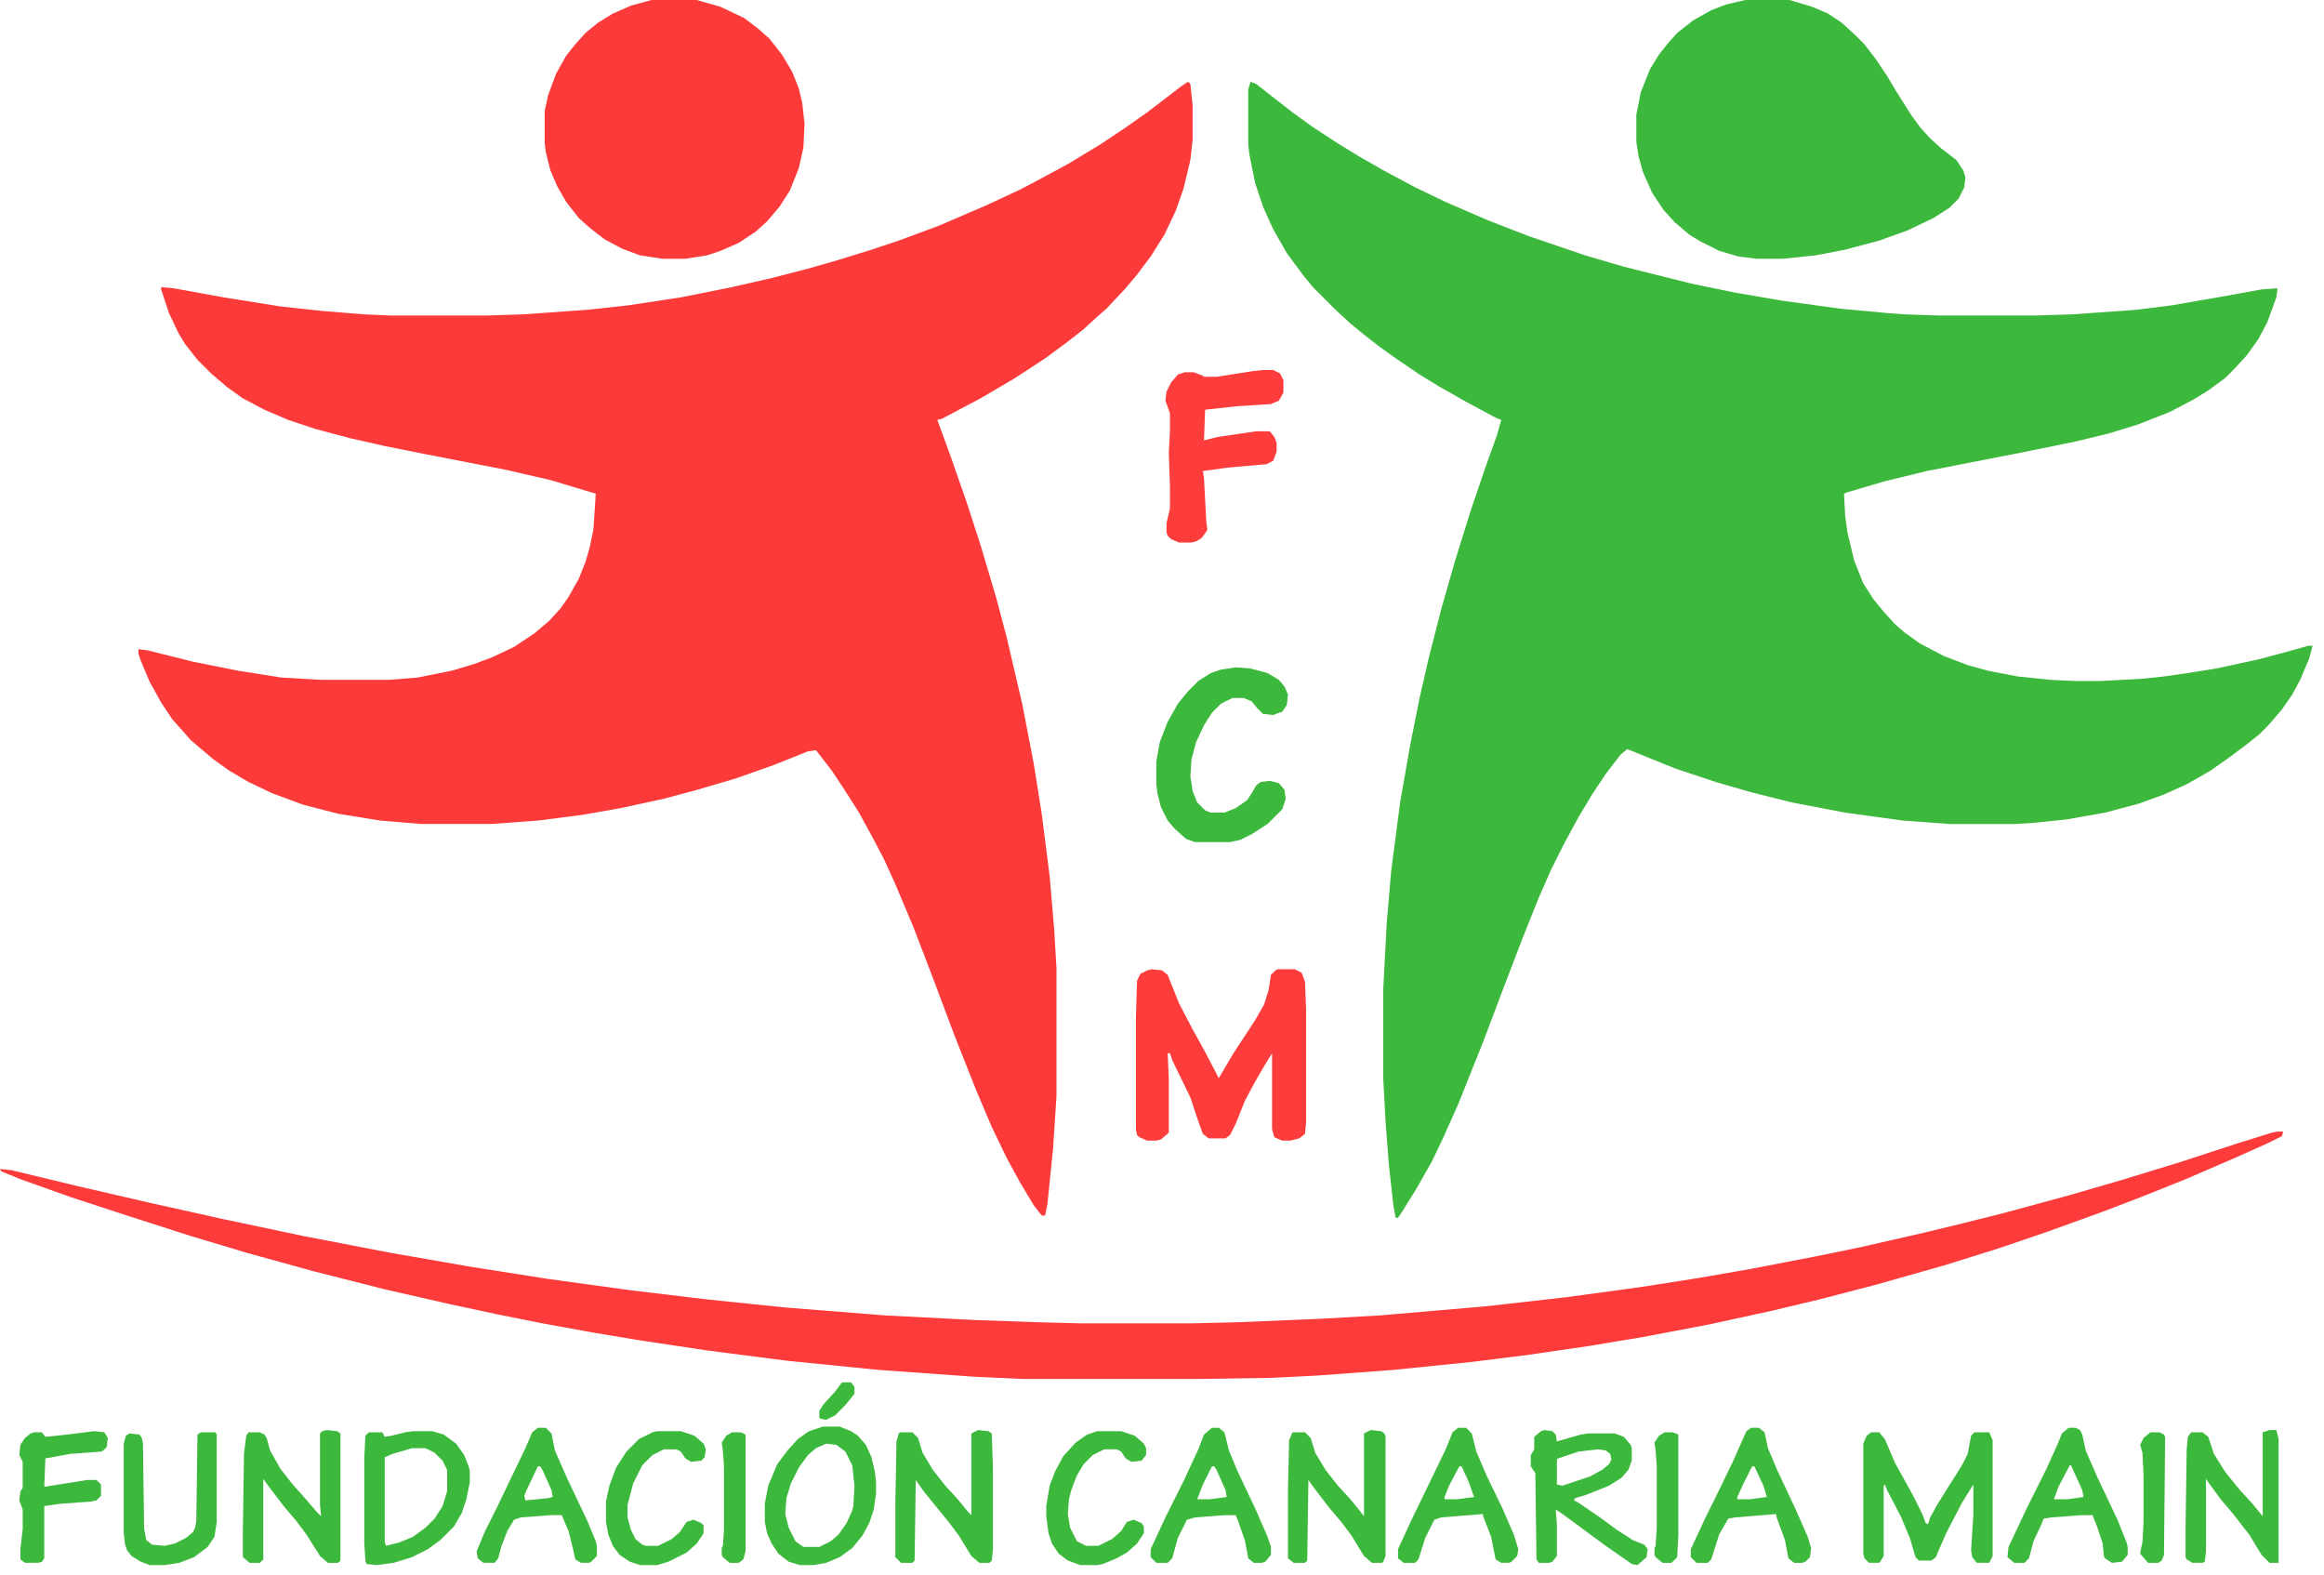
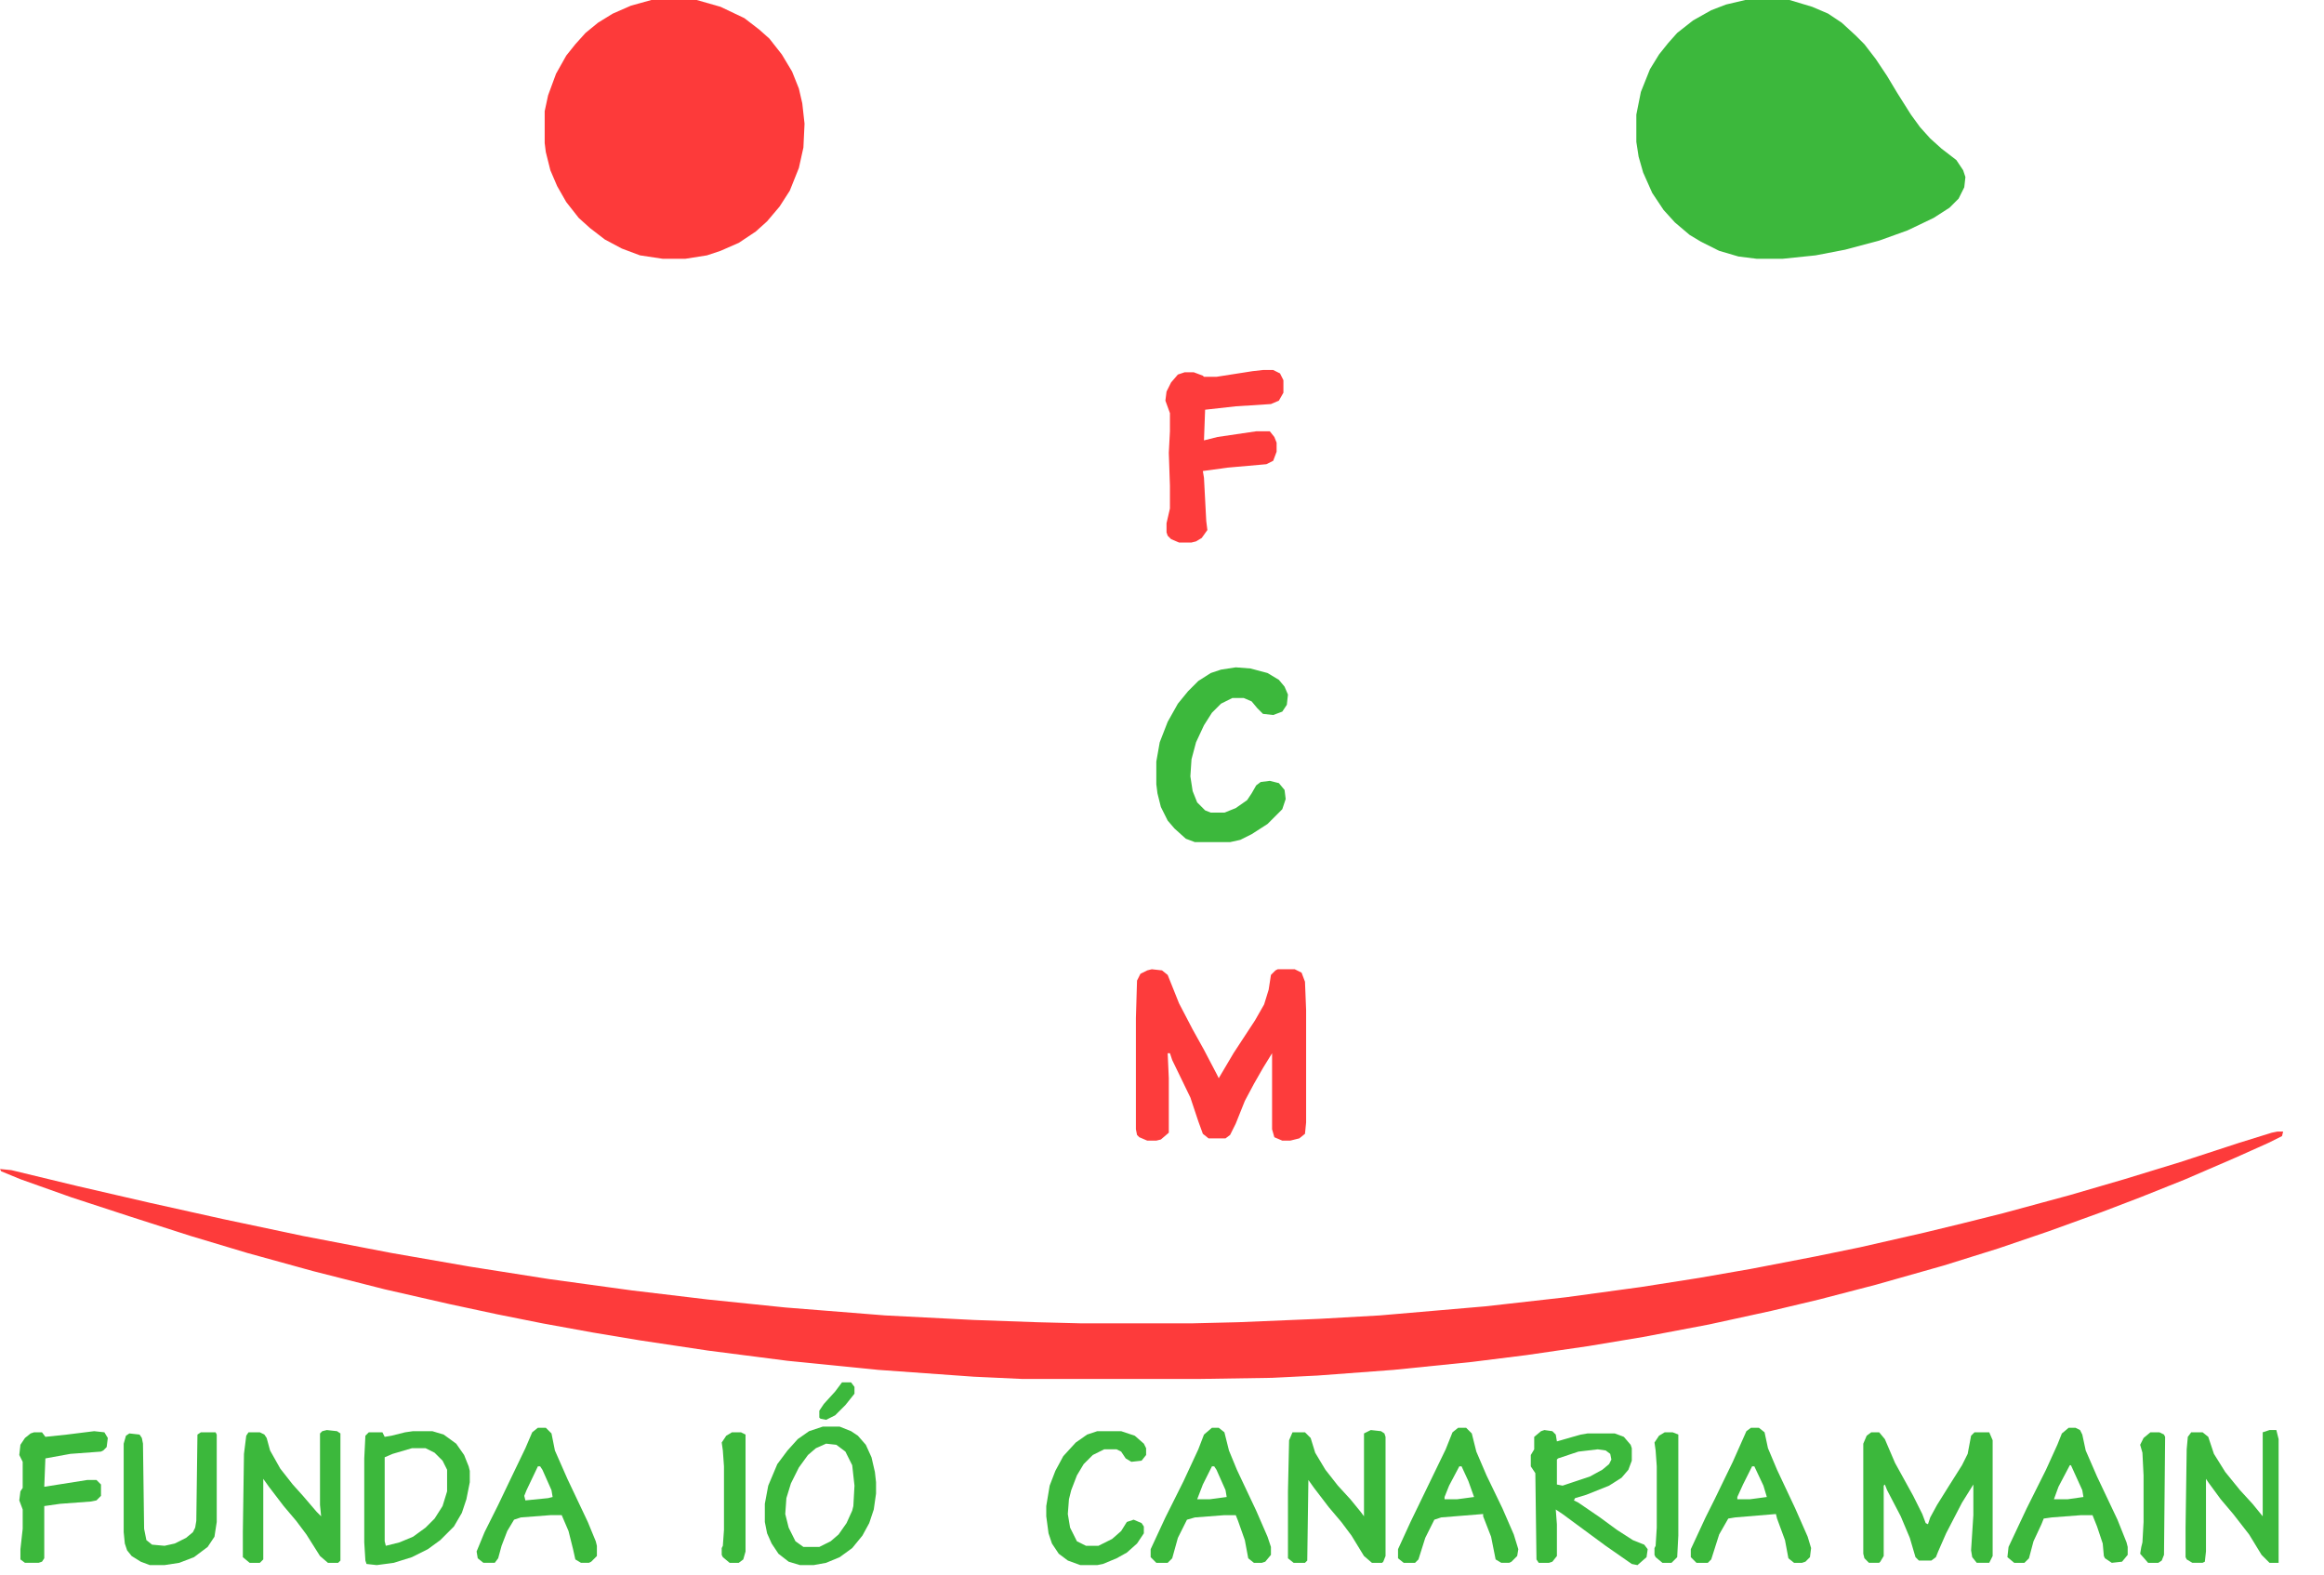
<svg xmlns="http://www.w3.org/2000/svg" viewBox="0 0 2048 1388" width="1024" height="694">
-   <path transform="translate(1102,72)" d="m0 0 5 2 14 11 18 14 18 13 23 15 18 11 21 12 28 15 27 13 37 16 36 14 50 17 34 10 60 15 39 8 41 7 51 7 43 4 14 1 30 1h84l33-1 56-4 32-4 46-8 33-6 14-1-1 8-8 22-8 15-10 14-11 12-8 8-15 11-13 8-21 11-28 11-26 8-29 7-44 9-87 17-37 9-34 10-2 1 1 19 2 15 6 25 8 20 9 14 9 11 10 11 8 7 14 10 21 11 21 8 18 5 26 5 29 3 21 1h24l36-2 19-2 21-3 25-4 37-8 30-8 14-4h4l-3 11-8 19-7 13-9 13-12 14-8 8-10 8-16 12-17 12-21 12-20 9-22 8-30 8-34 6-29 3-16 1h-58l-41-3-51-7-47-9-36-9-31-9-36-12-42-17-6 5-13 17-12 18-12 20-13 24-11 22-11 25-14 35-18 47-17 45-22 55-13 29-10 21-13 23-13 21-4 6h-2l-2-10-4-36-3-39-2-37v-80l3-57 4-47 8-61 9-51 8-40 8-35 11-43 12-42 14-45 14-41 9-25 4-14-5-2-26-14-23-13-18-11-22-15-14-10-14-11-11-9-13-12-20-20-9-11-14-19-12-21-9-20-7-21-5-25-1-9v-48z" fill="#3CB83C" />
-   <path transform="translate(1047,72)" d="m0 0 2 2 2 19v30l-2 18-6 25-7 20-10 21-12 19-12 16-11 13-16 17-8 7-12 11-14 11-19 14-12 8-17 11-29 17-34 18-4 1 11 30 15 43 12 37 14 47 9 34 14 60 10 52 7 44 7 55 4 47 2 34v113l-3 46-5 49-2 10h-3l-7-9-12-20-12-22-13-27-14-33-19-48-18-48-18-47-16-38-10-22-10-19-12-22-14-22-10-15-10-13-4-5-7 1-30 12-34 12-34 10-30 8-37 8-34 6-39 5-41 3h-62l-36-3-37-6-31-8-27-10-21-10-17-10-14-10-13-11-7-6-7-8-9-10-10-15-10-18-8-19-2-6v-4l8 1 40 10 40 8 38 6 35 2h60l25-2 30-6 20-6 16-6 19-9 18-12 13-11 10-11 7-10 9-16 6-15 4-14 3-15 2-31-40-12-39-9-72-14-35-7-31-7-30-8-24-8-21-9-19-10-14-10-14-12-12-12-11-14-6-10-8-17-7-21v-2l11 1 44 8 50 8 37 4 37 3 23 1h85l32-1 56-4 37-4 46-7 45-9 35-8 31-8 28-8 29-9 24-8 35-13 42-18 30-14 19-10 24-13 28-17 21-14 20-14 13-10 17-13z" fill="#FD3A3A" />
  <path transform="translate(2007,997)" d="m0 0h5l-1 4-12 6-29 13-44 19-40 16-34 13-47 17-44 15-48 15-60 17-50 13-42 10-55 12-58 11-48 8-55 8-48 6-69 7-67 5-40 2-65 1h-155l-43-2-84-6-80-8-70-9-60-9-42-7-44-8-40-8-42-9-57-13-63-16-58-16-50-15-53-17-52-17-45-16-17-7-1-2 10 1 58 14 65 15 63 14 71 15 78 15 69 12 70 11 73 10 67 8 68 7 88 7 78 4 56 2 39 1h97l41-1 72-3 53-3 93-8 71-8 66-9 51-8 46-8 57-11 39-8 57-13 33-8 36-9 59-16 48-14 49-15 52-17 29-9z" fill="#FD3B3B" />
  <path transform="translate(1538)" d="m0 0h39l20 6 14 6 12 8 12 11 8 8 10 13 10 15 9 15 12 19 8 11 9 10 10 9 13 10 6 9 2 6-1 9-5 10-8 8-14 9-23 11-25 9-30 8-26 5-29 3h-23l-16-2-17-5-16-8-10-6-13-11-10-11-10-15-8-18-4-14-2-13v-24l4-20 8-20 8-13 8-10 8-9 14-11 16-9 13-5z" fill="#3CB83C" />
  <path transform="translate(574)" d="m0 0h40l21 6 21 10 13 10 9 8 11 14 9 15 6 15 3 13 2 18-1 21-4 18-8 20-9 14-11 13-10 9-15 10-16 7-12 4-19 3h-20l-20-3-16-6-15-8-13-10-10-9-11-14-8-14-6-14-4-16-1-8v-28l3-14 7-19 9-16 8-10 9-10 11-9 13-8 16-7z" fill="#FD3A3A" />
  <path transform="translate(1015,854)" d="m0 0 9 1 5 4 10 25 12 23 10 18 11 21 2 4 13-22 19-29 8-14 4-13 2-13 4-4 2-1h15l6 3 3 8 1 25v99l-1 10-5 4-8 2h-7l-7-3-2-7v-67l-8 13-8 14-8 15-8 20-5 10-4 3h-15l-5-4-4-11-7-21-16-33-2-6h-2l1 22v48l-7 6-4 1h-8l-7-3-2-2-1-5v-98l1-33 3-6 6-3z" fill="#FD3C3C" />
  <path transform="translate(1089,588)" d="m0 0 13 1 15 4 10 6 5 6 3 7-1 9-4 6-8 3-9-1-5-5-5-6-7-3h-10l-10 5-8 8-7 11-7 15-4 15-1 15 2 13 4 10 7 7 5 2h12l10-4 10-7 4-6 4-7 4-3 8-1 8 2 5 6 1 8-3 9-13 13-14 9-10 5-9 2h-31l-8-3-10-9-6-7-6-12-3-12-1-8v-20l3-17 7-18 9-16 9-11 9-9 11-7 9-3z" fill="#3CB83C" />
  <path transform="translate(1113,326)" d="m0 0h9l6 3 3 6v11l-4 7-7 3-31 2-27 3-1 27 12-3 34-5h12l4 5 2 5v8l-3 8-6 3-34 3-22 3 1 6 2 38 1 8-5 7-5 3-4 1h-11l-7-3-3-3-1-3v-8l3-13v-20l-1-29 1-19v-16l-4-11 1-8 4-8 6-7 6-2h8l8 3 1 1h11l32-5z" fill="#FD3C3C" />
  <path transform="translate(1649,1262)" d="m0 0h7l5 6 9 21 16 29 8 16 3 8 2 1 2-6 6-11 10-16 12-19 5-10 3-16 3-3h13l3 7v102l-3 6h-11l-4-5-1-6 2-31v-27l-10 16-14 27-7 16-2 5-4 3h-11l-3-3-5-17-8-19-12-23-2-5-1 1v62l-3 5-1 1h-9l-4-4-1-4v-97l3-7z" fill="#3CB83C" />
  <path transform="translate(1361,1260)" d="m0 0 7 1 3 3 1 6 21-6 6-1h24l8 3 6 7 1 3v11l-3 8-6 7-11 7-20 8-10 3-1 2 4 2 19 13 15 11 14 9 10 4 3 4-1 7-8 7-5-1-23-16-38-28-6-4 1 13v28l-4 5-3 1h-9l-2-3-1-76-4-6v-10l3-5v-11l6-5zm47 17-17 2-18 6-1 1v22l5 1 24-8 11-6 6-5 2-4-1-5-4-3z" fill="#3CB83C" />
  <path transform="translate(1208,1260)" d="m0 0 9 1 3 2 1 3v105l-2 5-1 1h-9l-7-6-11-18-9-12-11-13-13-17-5-7-1 71-2 2h-10l-5-4v-59l1-45 3-7h11l5 5 4 13 9 15 11 14 11 12 9 11 3 4v-73z" fill="#3CB83C" />
  <path transform="translate(288,1260)" d="m0 0 9 1 3 2v112l-2 2h-9l-7-6-12-19-9-12-11-13-13-17-5-7v71l-3 3h-9l-6-5v-22l1-69 2-16 2-3h10l4 2 2 3 3 11 9 16 11 14 9 10 12 14 4 4-1-10v-63l2-2z" fill="#3CB83C" />
-   <path transform="translate(862,1260)" d="m0 0 9 1 3 2 1 30v72l-1 10-2 2h-9l-7-6-11-18-9-12-9-11-13-16-7-10-1 71-2 2h-10l-5-5v-46l1-56 2-7 1-1h11l5 5 4 13 9 15 11 14 11 12 9 11 3 3v-72z" fill="#3CB83C" />
  <path transform="translate(364,1261)" d="m0 0h17l10 3 11 8 7 10 4 10 1 4v10l-3 15-4 12-7 12-12 12-11 8-14 7-16 5-15 2-9-1-1-3-1-16v-74l1-20 3-3h12l2 4 6-1 12-3zm-1 15-17 5-7 3v74l1 4 12-3 12-5 11-8 8-8 7-11 4-13v-19l-4-8-7-7-8-4z" fill="#3CB83C" />
  <path transform="translate(725,1257)" d="m0 0h15l10 4 6 4 7 8 5 11 3 13 1 9v10l-2 14-4 12-6 11-9 11-11 8-12 5-11 2h-12l-10-3-9-7-6-9-4-9-2-10v-16l3-16 8-19 9-12 9-10 10-7zm3 15-9 4-7 6-8 11-7 14-4 13-1 14 3 12 6 12 7 5h14l10-5 7-6 7-10 5-11 1-4 1-18-2-18-6-12-8-6z" fill="#3CB83C" />
  <path transform="translate(2e3 1260)" d="m0 0h6l2 8v109h-8l-7-7-11-18-14-18-11-13-11-15-2-3v64l-1 9-2 1h-9l-5-3-1-2v-26l1-69 1-11 3-4h10l5 4 5 15 10 16 13 16 11 12 9 11v-74z" fill="#3CB83C" />
  <path transform="translate(1823,1258)" d="m0 0h6l4 2 2 4 3 14 10 23 18 38 8 20 1 4v7l-5 6-9 1-6-4-1-2-1-11-5-15-4-10h-10l-26 2-7 1-2 5-7 15-4 15-4 4h-9l-6-5 1-9 16-34 17-34 10-22 4-10zm1 33-10 19-4 11h12l14-2-1-6-10-22z" fill="#3CB83C" />
  <path transform="translate(1068,1258)" d="m0 0h6l5 4 4 16 7 17 17 36 10 23 3 9v7l-5 6-3 1h-7l-5-4-3-16-6-17-2-5h-10l-26 2-7 2-8 16-5 18-4 4h-10l-5-5v-7l13-28 16-32 13-28 5-13zm0 34-8 16-5 13h11l15-2-1-6-8-18-2-3z" fill="#3CB83C" />
  <path transform="translate(1285,1258)" d="m0 0h7l5 5 4 16 9 21 14 29 10 23 4 13-1 6-5 5-2 1h-7l-5-3-4-20-7-18v-2l-37 3-6 2-8 16-6 19-3 3h-10l-5-4v-8l11-24 31-64 6-15zm1 34-9 17-4 10v2h11l15-2-5-14-6-13z" fill="#3CB83C" />
  <path transform="translate(1543,1258)" d="m0 0h7l5 4 3 14 8 19 16 34 11 25 3 10-1 8-4 4-3 1h-7l-5-4-3-16-7-19-1-4-36 3-6 1-8 14-7 22-3 3h-10l-5-5v-7l13-28 8-16 16-33 12-27zm1 34-8 16-5 11v2h11l15-2-3-10-8-17z" fill="#3CB83C" />
  <path transform="translate(474,1258)" d="m0 0h7l5 5 3 15 11 25 18 38 7 17 1 4v9l-5 5-2 1h-7l-5-3-2-9-4-16-6-14h-10l-26 2-6 2-6 10-5 13-3 11-3 4h-10l-5-4-1-6 7-17 12-24 11-23 13-27 6-14zm0 34-10 21-2 5 1 4 20-2 4-1-1-6-8-18-2-3z" fill="#3CB83C" />
  <path transform="translate(177,1262)" d="m0 0h13l1 2v77l-2 13-6 9-12 9-13 5-13 2h-13l-8-3-8-5-4-5-2-6-1-10v-78l2-7 3-2 9 1 2 3 1 5 1 75 2 10 5 4 11 1 9-2 10-5 6-5 2-4 1-6 1-76z" fill="#3CB83C" />
-   <path transform="translate(579,1261)" d="m0 0h21l12 4 8 7 2 5-1 7-3 3-9 1-5-3-4-6-4-2h-11l-10 5-9 9-8 16-5 19v11l3 11 4 8 6 5 3 1h11l12-6 7-6 6-9 6-2 7 3 2 2v7l-6 9-9 8-16 8-10 3h-15l-9-3-9-6-6-8-4-10-2-11v-18l3-14 6-16 9-14 11-11 12-6z" fill="#3CB83C" />
  <path transform="translate(967,1261)" d="m0 0h21l12 4 8 7 2 4v6l-4 5-9 1-5-3-4-6-4-2h-11l-10 5-8 8-6 10-5 13-2 8-1 13 2 12 6 12 8 4h11l12-6 8-7 5-8 6-2 7 3 2 3v6l-6 9-9 8-9 5-12 5-5 1h-15l-11-4-8-6-6-9-3-9-2-15v-9l3-18 5-13 7-13 11-12 10-7z" fill="#3CB83C" />
  <path transform="translate(83,1261)" d="m0 0 9 1 3 5-1 8-3 3-2 1-27 2-22 4-1 25 38-6h8l4 4v10l-4 4-5 1-27 2-14 2v46l-2 3-3 1h-12l-4-3v-9l2-18v-17l-3-8 1-8 2-3v-23l-3-6 1-9 4-6 5-4 3-1h7l3 4 19-2z" fill="#3CB83C" />
  <path transform="translate(645,1262)" d="m0 0h8l4 2v103l-2 7-4 3h-8l-6-5-1-2v-6l1-2 1-14v-56l-1-14-1-7 4-6z" fill="#3CB83C" />
  <path transform="translate(1467,1262)" d="m0 0h7l5 2v89l-1 19-5 5h-8l-6-5-1-2v-6l1-2 1-16v-54l-1-14-1-7 4-6z" fill="#3CB83C" />
  <path transform="translate(1895,1262)" d="m0 0h8l4 2 1 2-1 104-2 5-3 2h-9l-7-8 1-6 1-4 1-18v-41l-1-20-2-7 3-6z" fill="#3CB83C" />
  <path transform="translate(742,1218)" d="m0 0h8l3 4v6l-8 10-9 9-8 4-5-1-1-1v-6l4-6 10-11z" fill="#3CB83C" />
</svg>